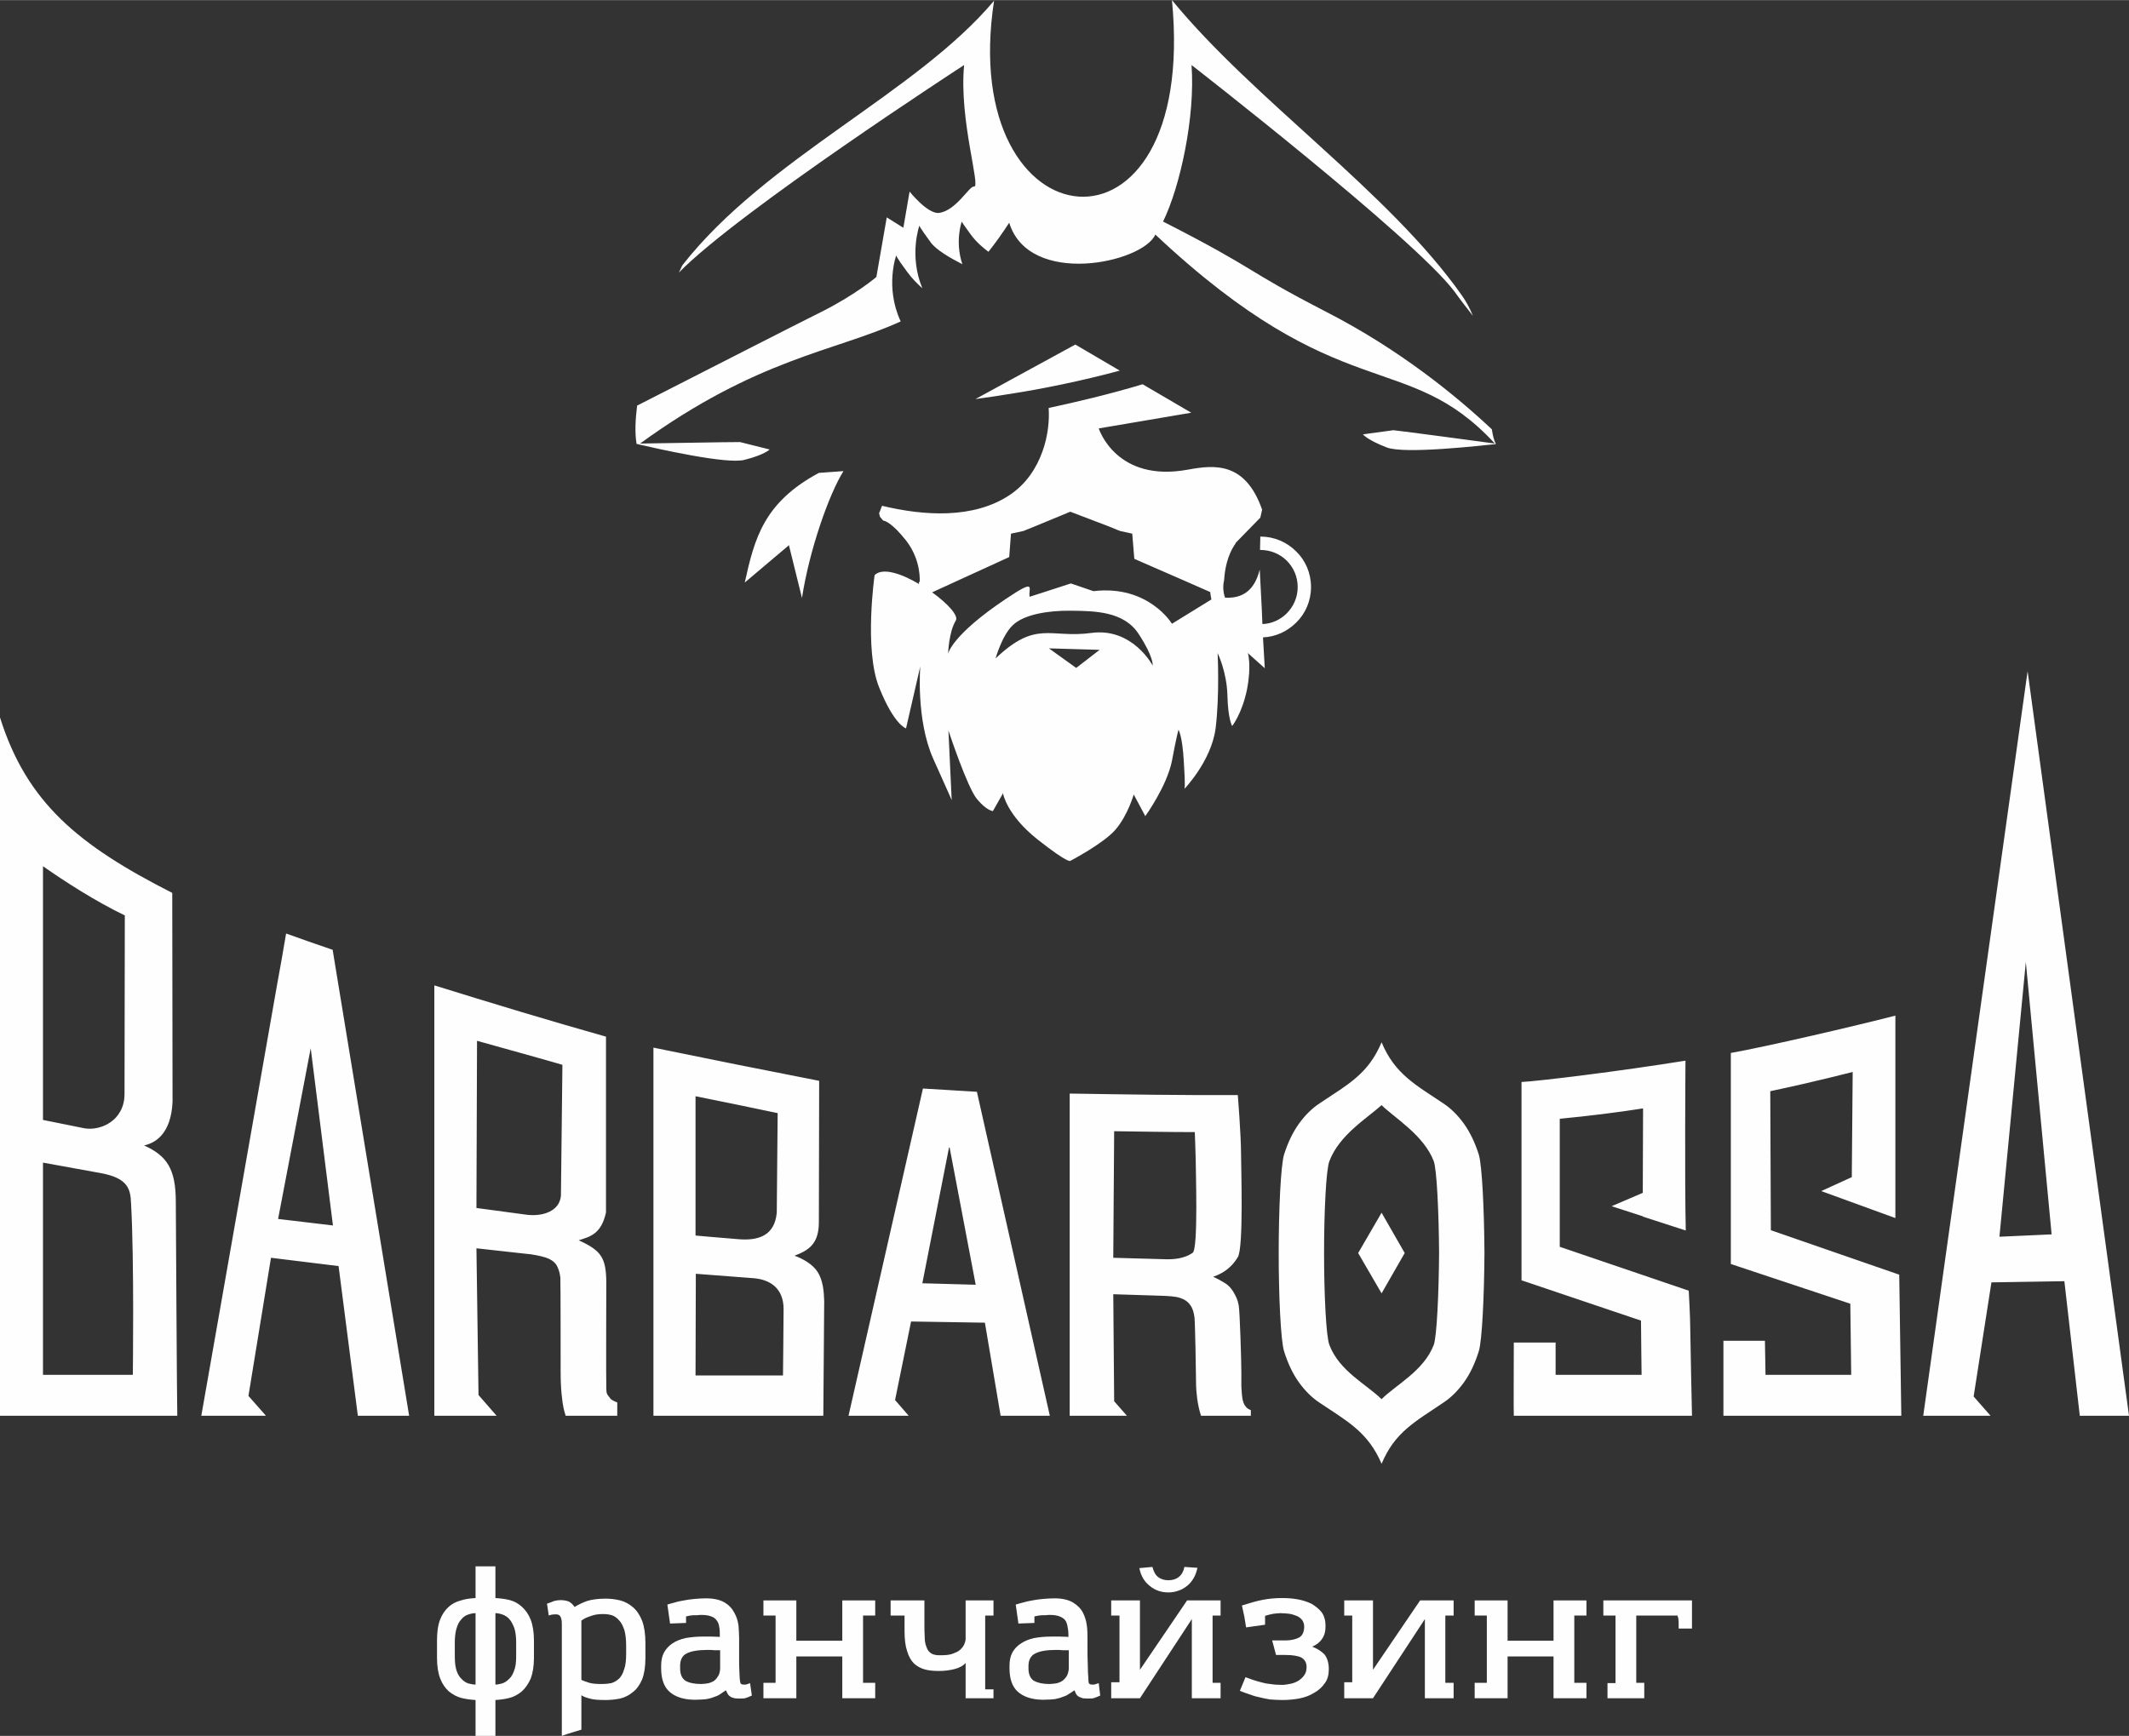
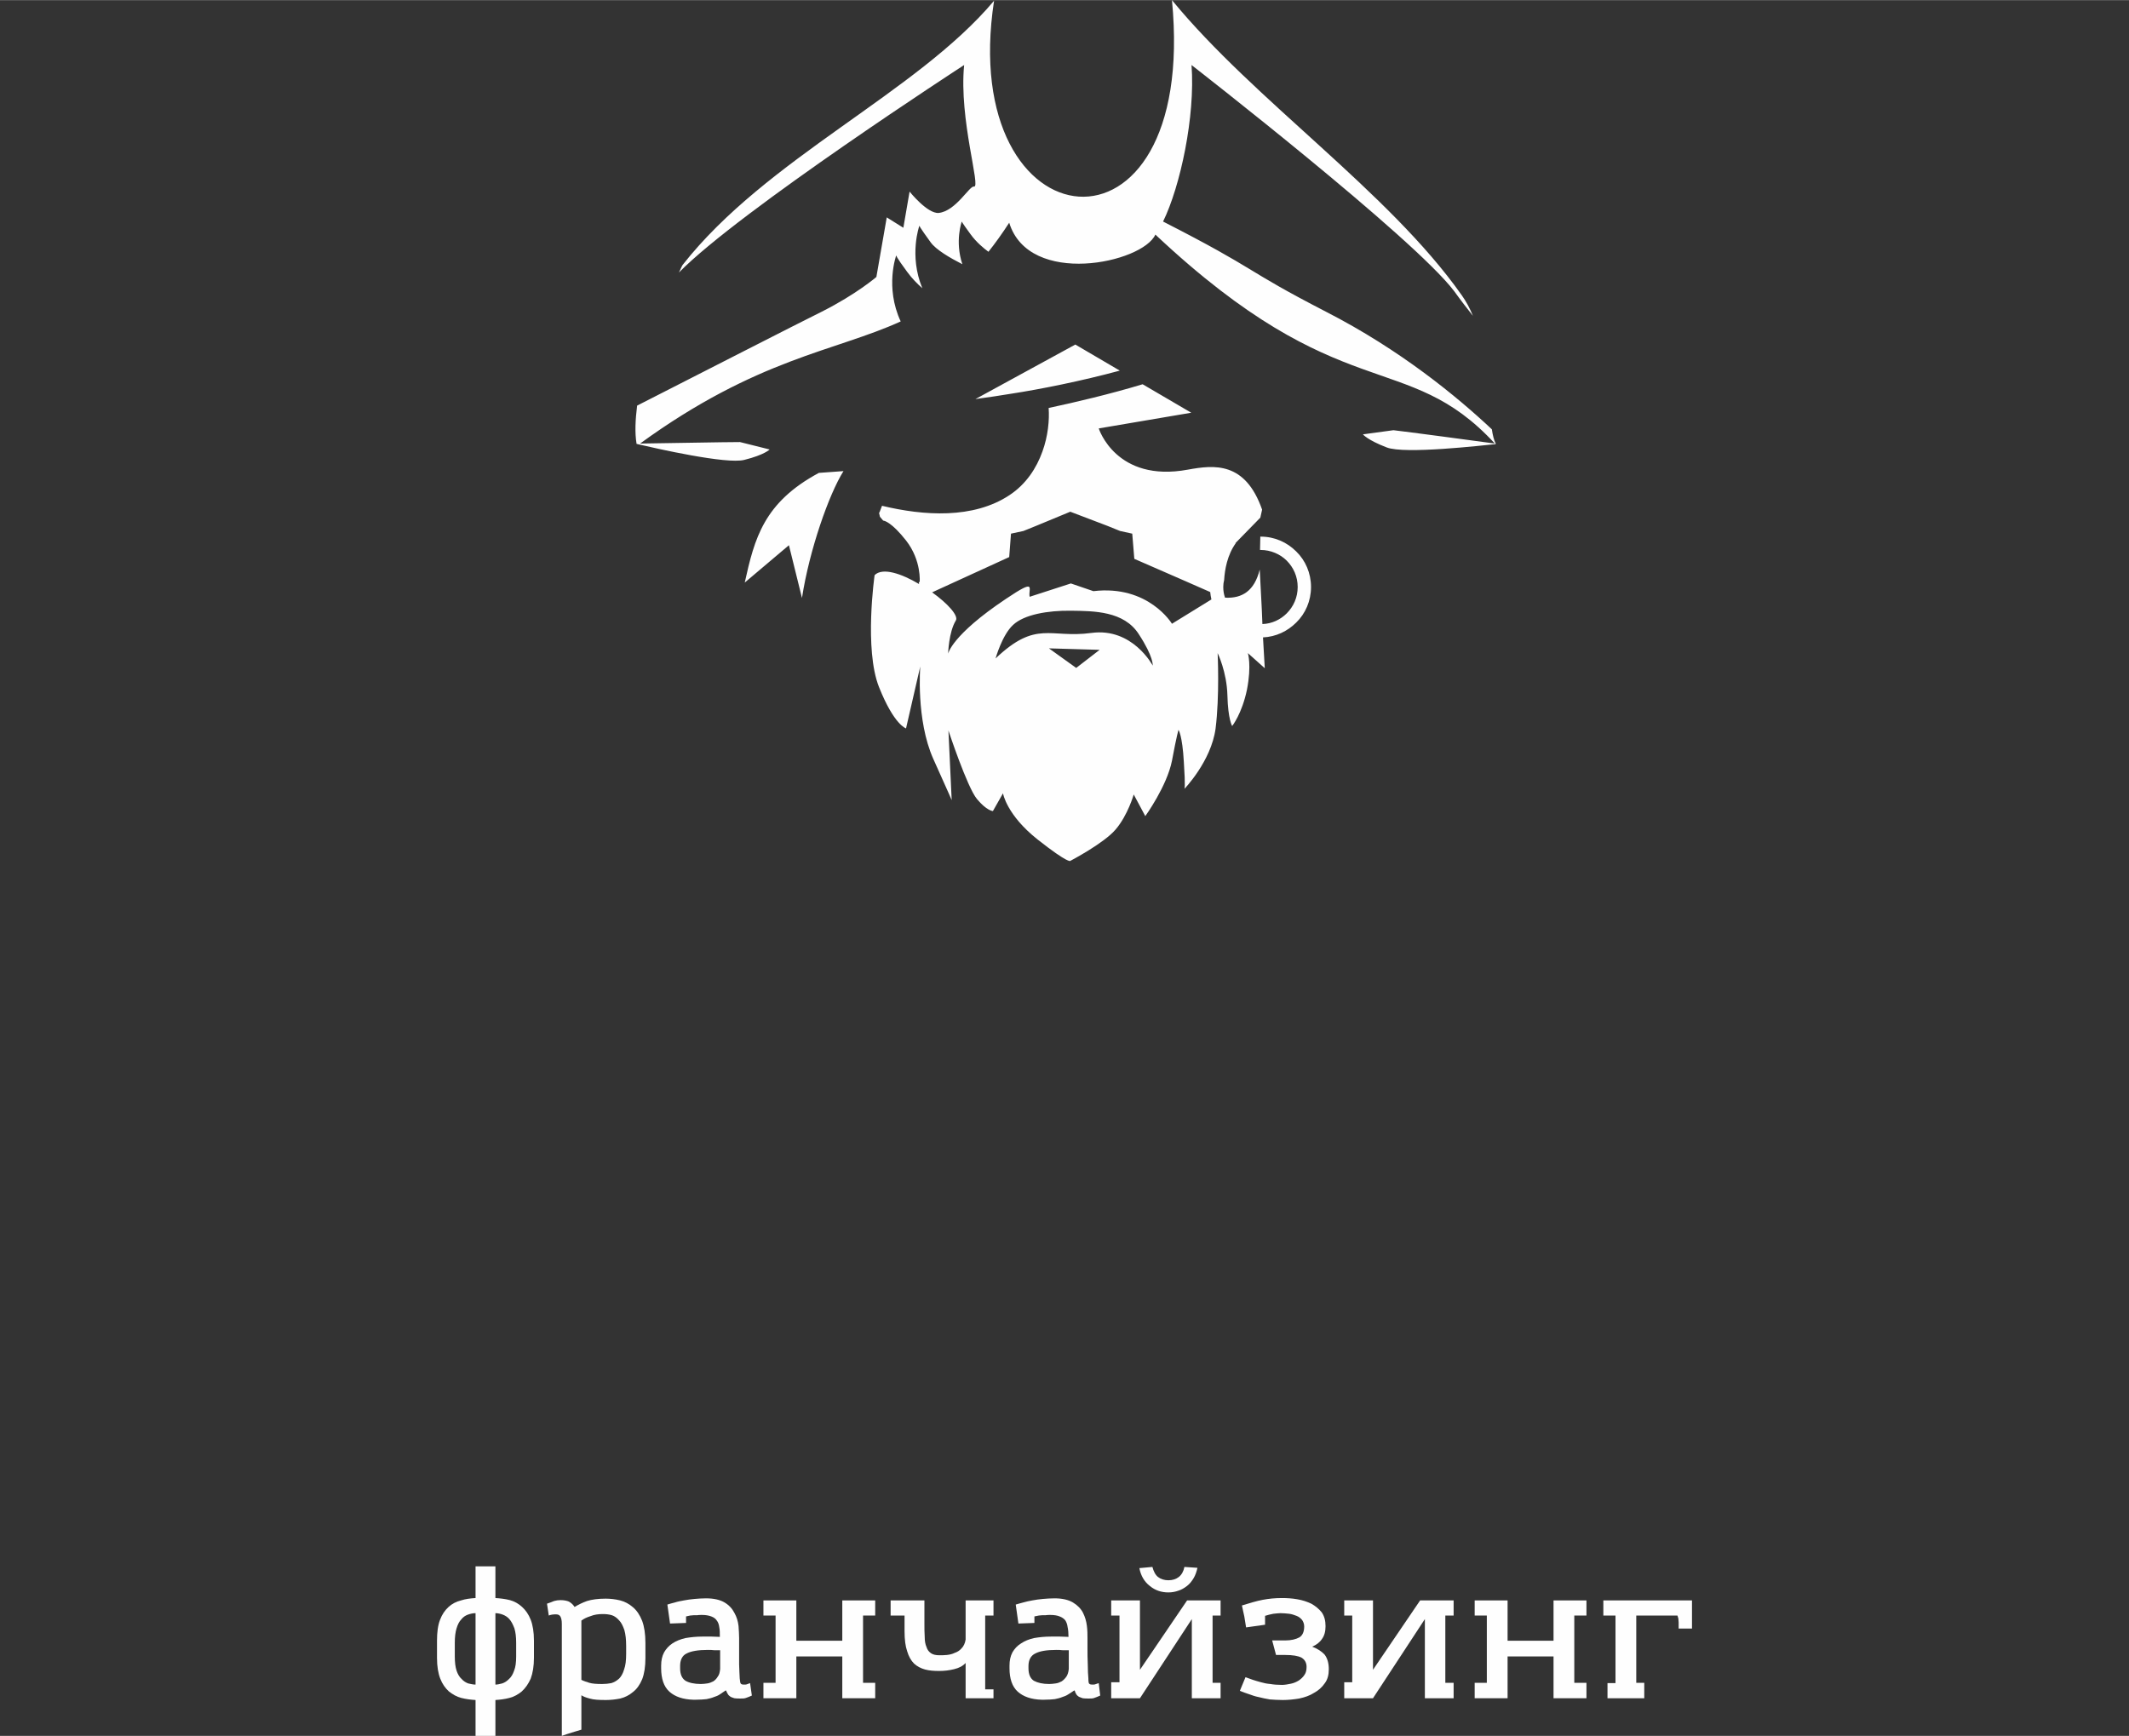
<svg xmlns="http://www.w3.org/2000/svg" xml:space="preserve" width="71.806mm" height="58.565mm" style="shape-rendering:geometricPrecision; text-rendering:geometricPrecision; image-rendering:optimizeQuality; fill-rule:evenodd; clip-rule:evenodd" viewBox="0 0 7181 5856">
  <rect x="0" y="0" width="7181" height="5856" fill="#333333" stroke="none" />
  <defs>
    <style type="text/css">  .fil0 {fill:#FEFEFE} .fil1 {fill:#FEFEFE;fill-rule:nonzero}  </style>
  </defs>
  <g id="Слой_x0020_1">
    <g id="_2279018980928">
      <g>
        <path class="fil0" d="M2965 1730l3 13 11 13c4,0 29,6 77,67 53,68 46,141 46,141l-3 -2 1 8c-59,-35 -123,-57 -150,-30 0,0 -36,250 15,378 51,128 91,139 91,139l48 -209c0,0 -15,180 44,312 59,131 62,139 62,139l-11 -235c0,0 63,191 96,231 33,40 54,41 54,41l34 -60c0,0 12,73 117,156 104,82 110,72 110,72 0,0 113,-59 153,-106 41,-48 61,-118 61,-118l39 73c0,0 73,-101 90,-187 16,-86 22,-104 22,-104 0,0 13,18 18,108 6,89 2,91 2,91 0,0 90,-93 105,-203 14,-110 7,-255 7,-255 0,0 31,63 33,143 2,81 16,103 16,103 0,0 33,-41 50,-123 16,-82 3,-123 3,-123l57 51 -6 -104c44,-2 83,-21 112,-50 31,-30 50,-73 50,-120 0,-47 -19,-90 -50,-120 -31,-31 -73,-50 -120,-50l-1 0 -1 45 2 0c34,0 66,14 88,36 23,23 37,54 37,89 0,35 -14,66 -37,89 -21,21 -50,35 -82,36l-2 -49 -7 -135c-18,73 -60,98 -117,95 -4,-11 -6,-23 -6,-36 0,-8 1,-16 3,-24 2,-33 10,-84 40,-125l-3 2 85 -87 6 -27 0 0c-57,-163 -162,-151 -250,-135 -243,45 -301,-139 -301,-139l312 -53 -164 -96c-109,33 -228,61 -317,80 3,40 -2,95 -21,147 -20,56 -55,110 -111,147 -122,81 -289,70 -430,36 -2,4 -3,9 -5,13 -2,5 -3,9 -5,11zm-203 -135l83 -6c-49,78 -115,266 -140,428l-44 -178 -149 126c33,-149 64,-270 250,-370zm2283 -98c0,0 -1,1 -1,1 -42,4 -307,35 -367,11 -65,-25 -80,-44 -80,-44l103 -14c0,0 54,6 342,45 -299,-324 -516,-114 -1145,-705 -43,96 -426,178 -493,-40 -24,37 -47,69 -70,98 -15,-11 -41,-32 -61,-60 -30,-41 -29,-42 -29,-42 0,0 -24,66 2,144 -43,-22 -89,-49 -107,-74 -40,-55 -38,-56 -38,-56 0,0 -36,100 10,211 -16,-14 -35,-33 -51,-55 -40,-54 -37,-56 -37,-56 0,0 -39,107 15,223 -221,101 -483,124 -879,412 283,-5 337,-5 337,-5l100 25c0,0 -17,18 -85,35 -59,16 -300,-39 -356,-52l-8 -2 0 -1c-6,-36 -4,-80 2,-128 210,-107 544,-278 623,-317 117,-59 184,-117 184,-117l35 -201 56 35 21 -122c0,0 60,75 98,72 58,-6 104,-92 119,-89 25,6 -51,-226 -33,-410 0,0 -757,491 -962,700 7,-16 12,-25 12,-25 284,-362 789,-580 1051,-892 -128,833 690,930 600,-2 278,339 730,645 977,995 15,21 28,45 38,70 -19,-24 -40,-51 -63,-83 -137,-181 -886,-763 -886,-763 13,173 -38,410 -96,528 327,167 266,158 549,304 252,129 444,288 560,397 3,20 7,37 13,48l0 1zm-1901 501l260 -119 6 -79 42 -9 0 0 42 -17 116 -48 126 48 42 17 41 9 0 0 7 85 165 72 91 40c1,8 2,17 4,25l-133 82c0,0 -79,-132 -265,-110l-76 -26 -139 45c-6,-27 27,-65 -80,7 -184,123 -195,185 -195,185 0,0 2,-73 26,-112 10,-16 -28,-58 -80,-95zm394 189l92 66 79 -61 -171 -5zm-180 34c0,0 22,-79 59,-113 37,-35 117,-49 195,-48 78,1 179,1 229,79 51,78 47,106 47,106 0,0 -68,-129 -207,-110 -140,19 -185,-45 -323,86zm419 -971l-150 -88 -337 184c43,-6 85,-12 120,-18 98,-15 238,-43 367,-78z" />
-         <path class="fil0" d="M4660 4091l78 136 -78 136 -79 -136 79 -136zm1483 -73l103 -47 3 -355c0,0 -126,33 -278,65 0,0 2,469 2,469 0,0 433,150 433,150 0,0 7,476 7,476 0,0 -600,0 -600,0 0,-1 0,-219 0,-253l140 0c0,0 2,115 2,115 0,0 289,0 289,0 0,0 -3,-240 -3,-240 0,0 -403,-134 -403,-134 0,0 0,-712 0,-712 114,-20 420,-91 555,-126 0,0 0,683 0,683 0,0 -250,-91 -250,-91zm571 758l-57 -65 60 -385 246 -4 52 454 166 0 -342 -2512 -352 2512 227 0zm-5887 0l70 0 -59 -67 76 -466c0,0 228,28 228,28l65 505 173 0 -258 -1572 -84 -29 -73 -26c-10,59 -20,117 -31,176l-255 1451 77 0 71 0zm788 0l60 0 -61 -70 -7 -495 162 18c28,2 55,8 71,13 16,5 28,13 36,24 7,11 12,26 14,43 1,17 1,294 1,320 0,38 2,67 5,89 2,21 6,40 12,58l174 0 0 -45c-8,-3 -20,-8 -24,-14 -10,-15 -13,-10 -13,-40 -1,-17 0,-328 0,-354 -1,-82 -19,-105 -93,-139 37,-12 76,-20 92,-94 0,0 0,-593 0,-593 -195,-55 -386,-113 -579,-173l0 1452 69 0 81 0zm1393 0l57 0 -46 -53 54 -265 249 4 53 314 166 0 -246 -1093 -182 -11 -251 1104 62 0 84 0zm750 0l43 0 -43 -49 -3 -361 158 5c28,1 50,2 66,7 16,5 28,13 36,25 8,11 12,25 14,42 2,18 5,182 5,207 0,38 2,44 4,66 3,21 7,40 13,58l168 0 0 -19c-8,-3 -14,-7 -18,-13 -5,-6 -8,-14 -10,-24 -2,-11 -3,-25 -4,-43 0,-17 0,-22 0,-48 0,-34 -5,-205 -9,-226 -4,-21 -10,-31 -18,-45 -8,-13 -17,-23 -29,-30 -11,-7 -24,-14 -39,-21 36,-12 64,-34 83,-66 20,-31 11,-305 11,-346 0,-66 -11,-201 -11,-201 -196,1 -377,-2 -567,-5l0 1087 52 0 98 0zm1783 -673l-105 -34 105 -45 1 -285c-81,13 -186,26 -281,35 0,0 0,432 0,432 0,0 435,148 435,148 0,0 5,89 5,122 0,31 6,300 6,300 0,0 -601,0 -601,0 -1,0 0,-213 0,-247l141 0c0,12 0,109 0,109 0,0 290,0 290,0 0,0 -2,-155 -2,-183 0,0 -403,-136 -403,-136 0,0 0,-669 0,-669 59,-3 330,-36 553,-72 0,0 -3,406 1,573 0,0 -145,-47 -145,-47l0 -1zm-5396 -325l139 28c53,10 136,-24 136,-116 0,0 1,-602 1,-602 -98,-47 -205,-116 -276,-166l0 856zm-145 -1066l0 -292c90,287 264,431 581,592 0,0 1,705 1,705 -5,109 -59,139 -96,147 77,35 107,79 107,191 0,0 4,721 5,721 0,0 -598,0 -598,0l0 -1969 0 -95zm145 1926c0,0 303,0 303,0 0,0 5,-389 -6,-579 -2,-47 -9,-85 -104,-102l-193 -35 0 716zm793 -526l185 22 -75 -598 -110 576zm840 -14c51,6 109,-11 114,-64 0,0 5,-442 5,-442 -1,-1 -266,-75 -288,-81l-2 564 171 23zm568 70c0,0 89,8 141,12 73,7 126,-13 133,-89 0,0 3,-336 3,-336 -96,-20 -181,-38 -277,-57l0 470zm0 472c0,0 295,0 295,0 0,0 2,-186 2,-224 0,-69 -44,-99 -100,-104l-196 -15 -1 343zm-142 -1106c190,39 369,75 559,112 0,0 -1,477 -1,477 0,74 -35,95 -82,113 30,11 61,29 78,55 18,29 21,65 22,98 0,0 -3,387 -3,387 0,0 -573,0 -573,0l0 -1242zm907 795l180 5 -88 -463 -2 0 -90 458zm823 -81c40,1 70,-8 89,-22 19,-15 10,-279 10,-316 0,-13 -3,-91 -3,-91 -88,0 -192,-2 -272,-3l-3 427 179 5zm2810 -76l176 -8 -87 -919 -89 927zm-2431 55c0,-148 7,-295 18,-332 13,-41 30,-76 50,-104 21,-29 44,-52 70,-69 97,-65 164,-99 209,-206 45,108 116,144 208,206 26,17 49,40 70,69 20,28 37,63 50,104 11,37 18,184 19,332 -1,148 -8,295 -19,331 -13,42 -30,77 -50,105 -21,29 -44,52 -70,69 -96,65 -163,99 -208,206 -46,-108 -117,-144 -209,-206 -26,-17 -49,-40 -70,-69 -20,-28 -37,-63 -50,-105 -11,-36 -18,-183 -18,-331zm347 -499c-50,45 -143,101 -176,189 -11,27 -18,168 -18,310 0,141 7,283 18,310 33,88 125,133 176,183 49,-49 142,-95 176,-183 10,-27 17,-169 18,-310 -1,-142 -8,-283 -18,-310 -34,-88 -131,-145 -176,-189z" />
      </g>
      <path class="fil1" d="M1671 5284l0 107c17,1 33,3 49,7 15,4 29,12 41,23 12,11 22,25 29,43 7,18 11,42 11,71l0 57c0,29 -4,52 -11,71 -8,18 -18,32 -30,43 -12,10 -26,18 -42,22 -15,4 -31,6 -47,7l0 121 -67 0 0 -121c-16,-1 -32,-3 -48,-7 -16,-4 -29,-12 -42,-22 -12,-11 -22,-25 -29,-43 -7,-18 -11,-41 -11,-70l0 -58c0,-28 3,-52 10,-70 7,-19 17,-33 29,-44 12,-11 26,-18 42,-22 15,-5 32,-7 49,-8l0 -107 67 0zm-137 304c0,20 2,36 6,48 4,12 10,22 17,28 6,7 14,12 22,15 9,2 17,4 25,4l0 -241c-9,0 -17,2 -26,5 -8,3 -16,8 -22,16 -7,7 -12,17 -16,30 -4,13 -6,29 -6,49l0 46zm207 -46c0,-20 -2,-36 -6,-49 -5,-13 -10,-23 -17,-31 -6,-7 -14,-12 -22,-15 -8,-3 -17,-5 -25,-5l0 241c7,0 15,-2 23,-4 9,-3 16,-8 23,-15 7,-6 13,-16 17,-28 5,-12 7,-28 7,-48l0 -46z" />
      <path id="1" class="fil1" d="M1961 5835c-11,3 -22,7 -33,10 -12,4 -23,7 -33,11l0 -378c0,-12 -2,-20 -5,-25 -3,-5 -8,-7 -15,-7 -9,0 -17,1 -24,4l-6 -40c9,-3 17,-6 24,-9 7,-2 14,-3 22,-3 11,0 21,2 28,5 7,4 14,10 19,18 12,-7 25,-14 42,-20 16,-5 37,-8 63,-8 16,0 33,2 49,6 16,4 30,12 43,23 13,11 23,26 31,46 7,19 11,44 11,75l0 50c0,30 -4,54 -11,72 -8,19 -18,33 -31,43 -13,11 -27,18 -43,22 -15,3 -32,5 -48,5 -24,0 -42,-1 -55,-5 -12,-3 -22,-7 -28,-11l0 116zm0 -168c8,4 17,7 27,10 10,3 24,4 43,4 11,0 21,-1 31,-3 10,-3 18,-8 26,-15 7,-7 13,-17 17,-31 5,-13 7,-31 7,-53l0 -26c0,-22 -2,-40 -6,-54 -5,-14 -10,-25 -18,-33 -7,-8 -15,-14 -24,-17 -10,-3 -20,-4 -31,-4 -15,0 -29,2 -41,7 -13,4 -23,9 -31,15l0 200z" />
      <path id="2" class="fil1" d="M2495 5662c1,10 2,17 4,18 2,2 5,3 8,3 6,0 10,0 12,-1 2,-1 6,-2 11,-4l6 42c-8,4 -15,6 -20,8 -5,2 -11,2 -19,2 -8,0 -14,0 -20,-1 -5,-2 -10,-3 -13,-5 -4,-3 -7,-5 -9,-9 -2,-3 -4,-7 -6,-12l-2 0c-7,5 -13,9 -19,13 -6,4 -13,7 -20,9 -7,3 -15,5 -25,7 -9,1 -21,2 -36,2l-9 0c-34,-1 -61,-10 -80,-27 -19,-17 -28,-44 -28,-79l0 -9c0,-17 3,-32 10,-45 7,-12 16,-22 28,-30 12,-8 27,-14 44,-18 18,-3 37,-5 57,-5 11,0 21,0 31,0 10,0 19,1 28,1 0,-13 0,-24 -2,-33 -1,-9 -4,-17 -9,-23 -4,-6 -10,-10 -18,-13 -8,-3 -18,-5 -31,-5 -7,0 -13,0 -17,1 -4,0 -8,0 -12,0 -3,0 -7,1 -11,1 -4,1 -8,2 -14,3l0 22 -54 2 -9 -64c7,-2 16,-5 25,-7 9,-3 20,-5 31,-7 11,-2 23,-4 36,-5 12,-1 25,-2 38,-2 27,0 48,5 63,14 15,9 26,21 33,35 8,14 12,28 14,44 1,15 2,29 2,41l0 33c0,18 0,37 0,56 1,20 1,35 2,47zm-66 -95c-6,0 -13,0 -20,0 -7,-1 -14,-1 -22,-1 -32,0 -56,4 -71,12 -15,7 -22,22 -22,42l0 8c0,20 6,34 18,42 12,7 30,11 52,11 7,0 15,-1 22,-2 7,-1 14,-4 20,-7 6,-4 11,-9 15,-16 5,-6 7,-15 8,-26l0 -63z" />
      <polygon id="3" class="fil1" points="2841,5399 2952,5399 2952,5450 2911,5450 2911,5677 2952,5677 2952,5729 2841,5729 2841,5588 2686,5588 2686,5729 2575,5729 2575,5677 2616,5677 2616,5450 2575,5450 2575,5399 2686,5399 2686,5535 2841,5535 " />
      <path id="4" class="fil1" d="M3257 5729l0 -119c-9,10 -22,17 -39,21 -16,4 -33,6 -50,6 -17,0 -33,-1 -48,-5 -14,-4 -26,-10 -37,-20 -10,-10 -18,-24 -23,-41 -6,-17 -9,-40 -9,-68l0 -53 -47 0 0 -51 114 0 0 75c0,18 0,34 1,48 0,14 2,25 6,34 3,10 8,16 15,21 7,5 17,7 29,7 7,0 15,0 25,-1 9,-1 18,-3 26,-7 9,-3 17,-8 23,-15 7,-7 12,-17 14,-30l0 -132 94 0 0 51 -28 0 0 249 28 0 0 30 -94 0z" />
      <path id="5" class="fil1" d="M3671 5662c0,10 1,17 3,18 2,2 5,3 9,3 5,0 9,0 11,-1 3,-1 6,-2 12,-4l5 42c-8,4 -15,6 -20,8 -5,2 -11,2 -18,2 -8,0 -15,0 -21,-1 -5,-2 -9,-3 -13,-5 -4,-3 -7,-5 -9,-9 -2,-3 -4,-7 -5,-12l-2 0c-7,5 -14,9 -20,13 -6,4 -13,7 -20,9 -7,3 -15,5 -25,7 -9,1 -21,2 -36,2l-9 0c-34,-1 -61,-10 -80,-27 -19,-17 -28,-44 -28,-79l0 -9c0,-17 3,-32 10,-45 7,-12 16,-22 29,-30 12,-8 26,-14 44,-18 17,-3 36,-5 57,-5 10,0 20,0 30,0 10,0 19,1 29,1 0,-13 -1,-24 -3,-33 -1,-9 -4,-17 -8,-23 -5,-6 -11,-10 -19,-13 -7,-3 -18,-5 -31,-5 -7,0 -12,0 -17,1 -4,0 -8,0 -11,0 -4,0 -8,1 -11,1 -4,1 -9,2 -15,3l0 22 -54 2 -9 -64c8,-2 16,-5 25,-7 10,-3 20,-5 31,-7 11,-2 23,-4 36,-5 13,-1 25,-2 39,-2 26,0 47,5 62,14 15,9 27,21 34,35 7,14 11,28 13,44 2,15 2,29 2,41l0 33c0,18 0,37 1,56 0,20 1,35 2,47zm-66 -95c-7,0 -14,0 -21,0 -7,-1 -14,-1 -21,-1 -33,0 -56,4 -71,12 -15,7 -23,22 -23,42l0 8c0,20 6,34 18,42 13,7 30,11 52,11 7,0 15,-1 22,-2 8,-1 14,-4 20,-7 6,-4 11,-9 16,-16 4,-6 7,-15 8,-26l0 -63z" />
      <path id="6" class="fil1" d="M4090 5450l0 227 27 0 0 52 -97 0 0 -267 -175 267 -97 0 0 -54 28 0 0 -225 -28 0 0 -51 97 0 0 234 159 -234 113 0 0 51 -27 0zm-149 -78c-24,0 -45,-7 -63,-22 -18,-14 -30,-34 -35,-60l44 -4c4,15 10,27 19,34 9,7 21,11 35,11 14,0 26,-4 35,-11 10,-8 16,-19 19,-34l44 3c-3,13 -7,25 -13,35 -6,10 -13,19 -22,26 -9,7 -19,13 -29,16 -11,4 -22,6 -34,6z" />
      <path id="7" class="fil1" d="M4482 5631c0,19 -4,35 -14,48 -9,13 -21,24 -36,32 -14,9 -31,15 -50,19 -18,3 -37,5 -55,5 -16,0 -30,-1 -44,-2 -13,-2 -26,-5 -38,-8 -11,-2 -22,-6 -33,-10 -10,-3 -20,-7 -30,-11l19 -46c8,3 17,6 25,9 8,3 17,5 27,8 10,3 20,5 32,6 11,2 25,3 39,3 10,0 20,-2 30,-4 10,-2 19,-6 27,-11 7,-5 14,-11 19,-19 5,-7 7,-16 7,-27 0,-14 -6,-24 -17,-31 -12,-6 -30,-9 -55,-9l-31 0 -13 -49 44 0c20,0 36,-4 47,-10 11,-6 17,-19 17,-37 0,-9 -3,-16 -7,-22 -5,-6 -11,-11 -19,-14 -8,-3 -16,-6 -25,-7 -10,-1 -19,-2 -29,-2 -6,0 -14,1 -24,2 -10,2 -19,4 -28,7l0 30 -64 9c-2,-13 -4,-25 -6,-37 -3,-12 -5,-24 -8,-37 26,-8 49,-15 70,-19 21,-4 42,-6 65,-6 17,0 34,1 51,4 18,3 33,8 48,15 14,8 25,17 35,29 9,13 13,28 13,47 0,18 -4,32 -12,43 -8,12 -19,20 -33,26 18,7 32,16 42,27 9,12 14,28 14,49z" />
      <polygon id="8" class="fil1" points="4875,5450 4875,5677 4903,5677 4903,5729 4806,5729 4806,5462 4631,5729 4534,5729 4534,5675 4561,5675 4561,5450 4534,5450 4534,5399 4631,5399 4631,5633 4790,5399 4903,5399 4903,5450 " />
      <polygon id="9" class="fil1" points="5240,5399 5351,5399 5351,5450 5310,5450 5310,5677 5351,5677 5351,5729 5240,5729 5240,5588 5085,5588 5085,5729 4974,5729 4974,5677 5015,5677 5015,5450 4974,5450 4974,5399 5085,5399 5085,5535 5240,5535 " />
      <path id="10" class="fil1" d="M5408 5399l299 0 0 95 -45 0 0 -21c0,-5 -1,-9 -1,-13 -1,-3 -2,-7 -3,-10l-139 0 0 227 27 0 0 52 -124 0 0 -51 27 0 0 -228 -41 0 0 -51z" />
    </g>
  </g>
</svg>